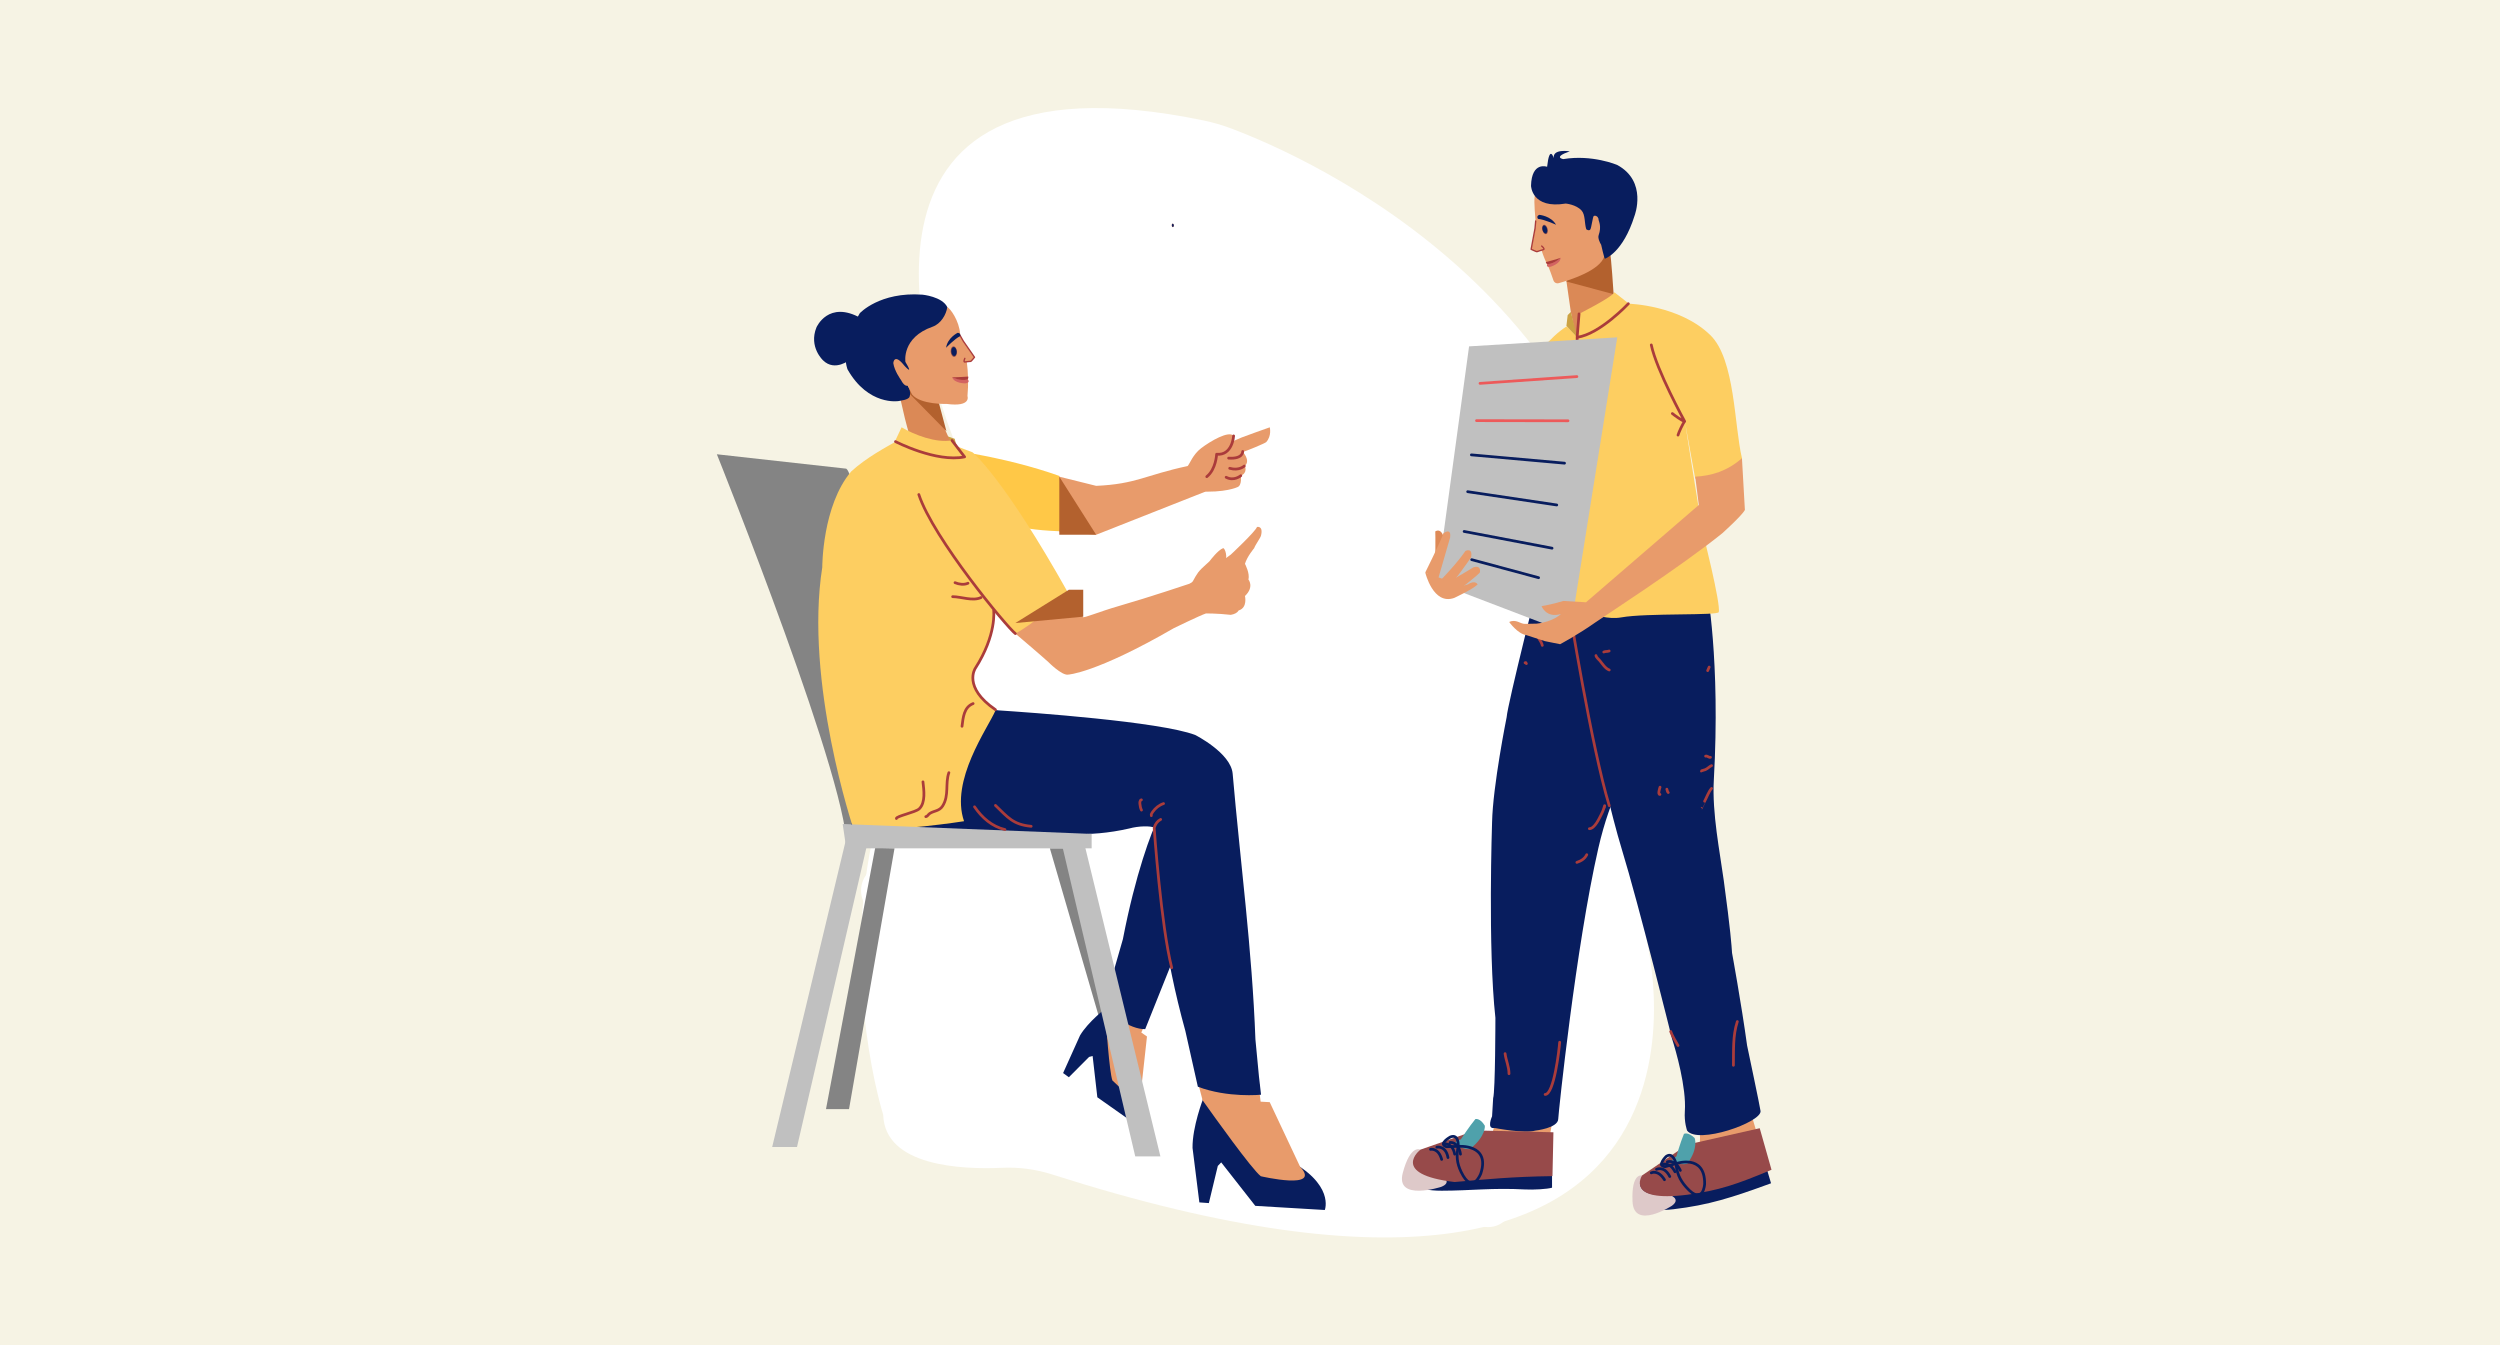
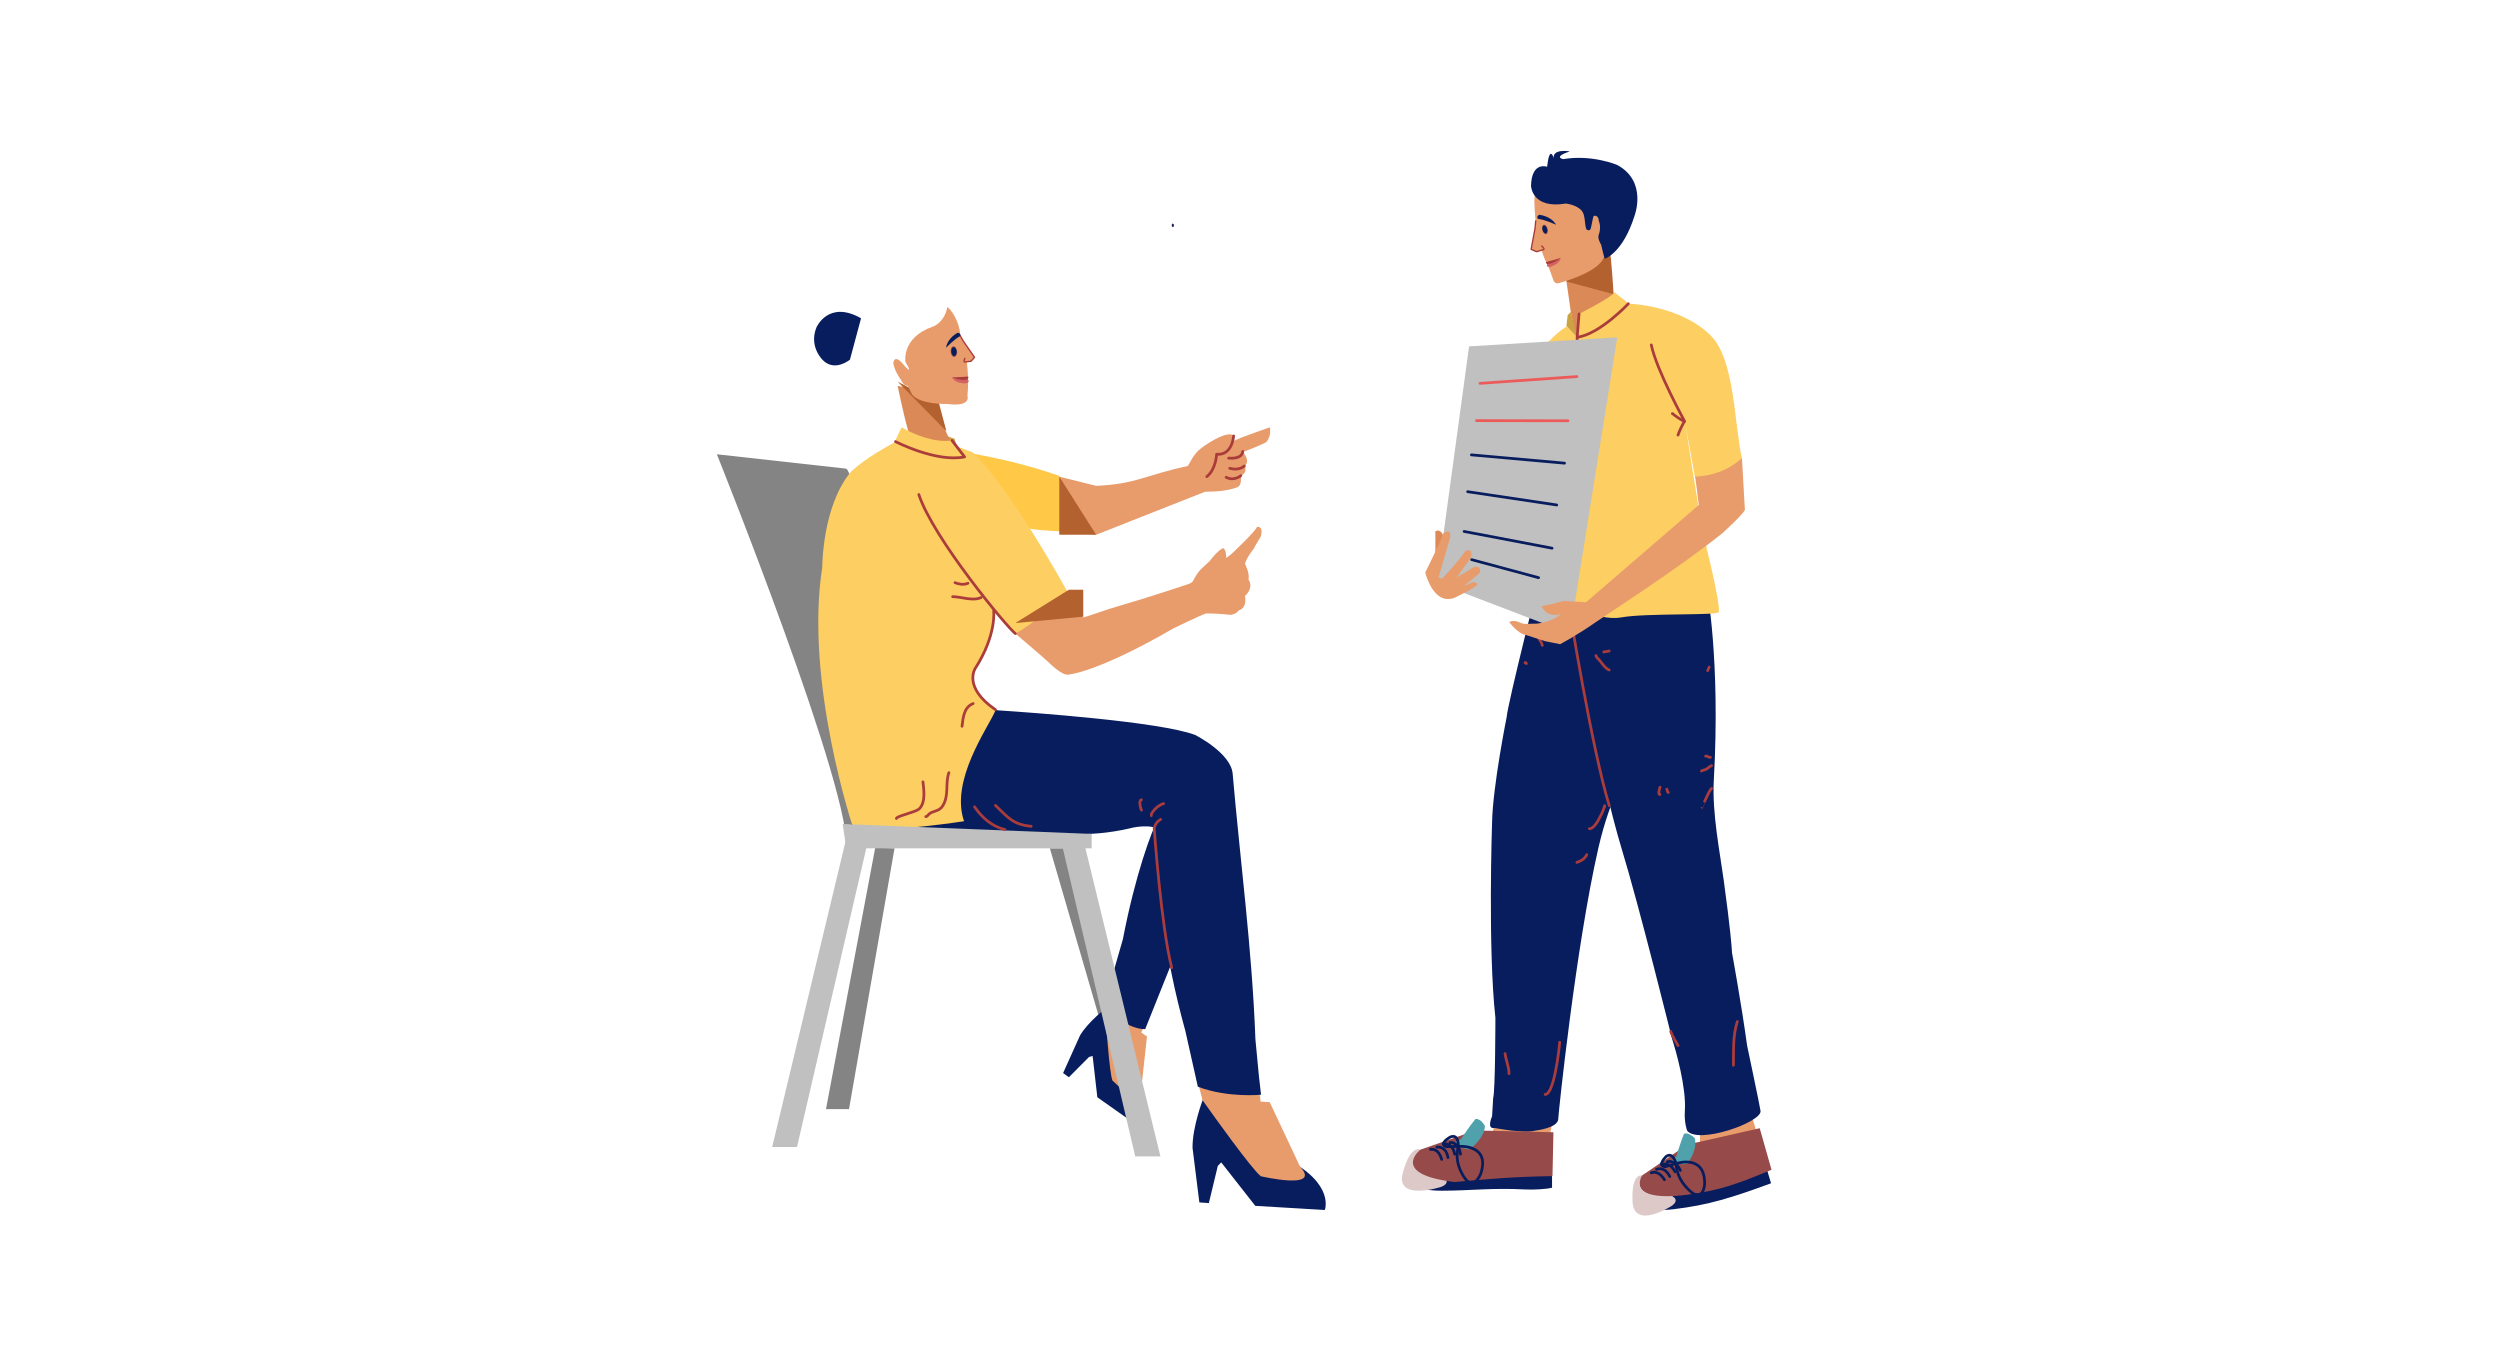
<svg xmlns="http://www.w3.org/2000/svg" fill="none" height="974" viewBox="0 0 1810 974" width="1810">
  <clipPath id="a">
    <path d="m519 78h771v818h-771z" />
  </clipPath>
-   <path d="m0 0h1810v974h-1810z" fill="#f6f3e4" />
  <g clip-path="url(#a)">
    <path clip-rule="evenodd" d="m639.449 807.128s-29.974-94.337-7.987-198.694c7.464-35.601 21.771-69.414 42.126-99.563 15.241-22.605 39.902-77.523 19.925-179.79-.895-4.547-2.2-9.004-3.9-13.315-16.153-41.563-100.791-287.243 181.922-228.519 6.705 1.397 13.292 3.307 19.704 5.712 54.058 20.272 299.951 127.545 301.221 400.335 0 0-12.42 131.964 0 189.178 0 0 83.52 332.078-430.746 167.819-11.735-3.753-24.045-5.381-36.352-4.807-29.123 1.317-84.782-1.071-85.913-38.356z" fill="#fff" fill-rule="evenodd" />
    <path d="m641.742 663.537c10.125 0 18.332-8.414 18.332-18.792 0-10.379-8.207-18.793-18.332-18.793-10.124 0-18.332 8.414-18.332 18.793 0 10.378 8.208 18.792 18.332 18.792z" fill="#fff" />
    <path d="m1077.43 888.421c10.13 0 18.33-8.414 18.33-18.793 0-10.378-8.2-18.792-18.33-18.792-10.12 0-18.33 8.414-18.33 18.792 0 10.379 8.21 18.793 18.33 18.793z" fill="#fff" />
    <g clip-rule="evenodd" fill-rule="evenodd">
      <path d="m871.037 795.608s-7.829 20.206-7.642 35.468l4.939 39.466 6.875.499 6.482-26.913 2.466-2.561 24.673 31.473 50.333 2.997s7.478-18.8-27.634-36.967l-3.417-2.998-17.088-35.561s-34.118-11.703-39.987-4.903z" fill="#081d5e" />
      <path d="m870.72 795.361s-.368.779.607 2.154c6.903 9.738 35.187 49.374 41.529 54.086 0 0 44.442 10.397 28.396-6.922l-21.984-46.722z" fill="#e89b6b" />
      <path d="m870.734 796.809-3.14-11.939h44.346v6.503l1.832 15.238z" fill="#e89b6b" />
      <path d="m633.648 613.831-35.633 189.2h16.675l32.95-188.857zm142.606.344 53.625 188.857h-14.787l-54.991-188.857z" fill="#848484" />
      <path d="m800.648 729.927s-12.867 9.87-18.705 19.727l-12.259 27.241 4.179 3.027 14.627-14.7 2.569-.67 3.416 29.887 30.854 21.738s12.095-9.107-3.155-34.576l-1.004-3.266 3.006-29.522s-17.14-20.934-23.528-18.886z" fill="#081d5e" />
      <path d="m800.541 729.649s-.538.355-.455 1.62c.592 8.96 3.119 45.502 5.315 51.019 0 0 24.218 24.161 20.768 6.743l4.248-38.605z" fill="#e89b6b" />
      <path d="m800.111 731.671.893-9.373 28.876 17.586-2.099 4.327-4.238 9.595z" fill="#e89b6b" />
      <path d="m838.815 592.031c-5.169 9.771-16.798 41.035-25.843 87.931l-12.922 44.942c1.938 9.119 18.038 20.425 29.074 20.192l29.72-74.253z" fill="#081d5e" />
      <path d="m683.156 315.007s5.539 1.719 8.054 2.68c0 0 1.059 5.898 3.336 6.837l-12.022-1.931-.884-7.405z" fill="#cca242" />
      <path d="m649.896 279.394c3.051 14.315 6.704 32.5 12.722 47.565 0 0 20.895 14.073 25.645-7.246-5.661-11.447-10.159-23.256-13.255-35.501z" fill="#db8956" />
      <path d="m649.896 276.314 35.321 35.896-5.356-20.135z" fill="#b3612e" />
-       <path d="m650.456 290.386s-21.772 3.563-36.794-22.866c0 0-6.754-15.104 8.847-40.765 0 0 14.337-15.63 45.307-13.419 0 0 14.25 1.345 18.015 8.967.114.23.802 1.721.37 1.938 1.655 2.456-4.382 31.384-20.151 25.403-9.412-3.57-1.156 11.661-2.927 20.001-1.001 4.712-17.371-3.089-12.89 1.025 8.826 8.104 9.328 13.598 8.306 16.54-.82 2.361-6.725 2.858-8.083 3.176z" fill="#081d5e" />
      <path d="m685.804 222.316c2.026.792 8.704 9.731 9.38 19.744.033.477-.543.822-.403 1.292 1.677 5.614 4.303 11.555 5.197 18.686.961 7.67 1.264 16.04.467 24.726 0 0 3.05 8.093-15.08 5.672 0 0-18.878.678-25.05-6.856l-3.2-6.372s-2.157 1.086-4.822-4.111c0 0-4.83-6.606-5.55-12.237 0 0 .521-7.572 7.921 1.78 0 0 7.393 8.266.852-2.608 0 0-2.9-17.612 19.7-25.503 5.87-2.049 9.959-8.792 10.588-14.213z" fill="#e89b6b" />
      <path d="m615.358 260.382s-10.78 9.001-19.421.55c0 0-10.582-9.623-4.83-23.88 0 0 8.632-20.093 32.296-6.614z" fill="#081d5e" />
      <path d="m519 328.891s99.975 248.848 93.683 287.891l16.153-9.119s-1.581-257.5-16.153-268.35z" fill="#848484" />
      <path d="m717.996 513.871s.548-.063 2.075-.063c.51 0 .602.233.779.244.603.039 1.5.217 2.276.269 22.65 1.503 116.58 8.105 142.179 17.787 0 0 25.844 13.027 27.136 28.007 5.51 63.671 14.077 127.15 16.485 192.425l2.545 26.685 1.528 13.343s-23.984 2.48-45.755-5.788l-9.046-40.382c-15.506-56.015-20.675-104.214-22.613-147.209-2.584-1.296-10.983-1.296-18.09.658-14.689 3.359-28.625 4.476-41.997 3.908 0 0-136.021 2.576-159.584-6.513 0 0 50.013-60.918 102.082-83.371z" fill="#081d5e" />
      <path d="m612.683 607.011-53.625 223.409h17.973l51.805-223.409zm173.09 6.82 54.367 223.409h-18.222l-52.521-223.409z" fill="#c0c0c0" />
      <path d="m704.539 328.463c21.618 3.951 42.559 9.071 62.393 16.103 3.593 11.29 2.638 29.702 2.752 40.206-12.031-.504-28.385-1.376-40.224-5.823z" fill="#ffc847" />
      <path d="m720.712 514.427c-5.652 13.012-32.933 50.59-22.748 80.132 0 0-49.891 7.926-80.012 5.643 0 0-35.732-106.278-22.628-189.492 0 0-.12-44.592 20.991-69.422 11.143-10.16 24.879-17.418 35.89-23.583 0 0 16.25 13.237 30.975 1.802l20.946 7.973s22.297 17.929 69.478 102.274c0 0-25.447 28.916-38.704 29.188l-15.466-16.977c-1.052 15.765-2.374 23.705-13.383 41.422-.648 1.044-3.22 6.342-1.512 11.276.611 1.767.868 4.947 3.074 6.422l3.588 5.132s7.176 6.158 9.511 8.21z" fill="#fdce61" />
      <path d="m891.101 445.148c2.799-.48 4.727-1.523 5.699-3.183 6.62-2.004 4.552-10.464 4.552-10.464 6.982-6.598 2.484-12.011 2.484-12.011 1.258-4.23-2.484-11.29-2.484-11.29 1.581-5.327 6.663-11.315 6.663-11.315.959-2.691 4.548-7.365 4.983-9.212 1.724-7.31-2.933-6.158-2.933-6.158-1.056 3.283-18.964 20.014-18.964 20.014s-29.009 21.17-30.016 21.12c0 0-28.863 9.722-51.477 16.235-13.558 3.905-25.118 8.826-25.627 7.865-7.906-14.943-10.376-16.996-10.376-16.996-12.344 9.226-25.501 22.067-38.498 28.941 0 0 19.124 16.216 23.895 20.621 0 0 9.683 9.806 14.214 9.119 0 0 19.727-.768 76.635-33.641 0 0 18.919-9.228 23.292-10.671 0 0 8.258-.06 17.958 1.026z" fill="#e89b6b" />
      <path d="m735.107 451.087 49.152-4.619v-19.5h-10.396z" fill="#b3612e" />
      <path d="m790.359 603.758-180.26-7.165 2.584 17.586h177.676z" fill="#c0c0c0" />
      <path d="m692.837 243.787 5.442 18.512 4.595-.68c.335-.239 3.057-3.376 2.656-2.972-.149.15-4.861-6.527-7.901-11.279-1.87-2.924-2.621-5.219-2.621-5.219l-3.034 2.072z" fill="#e89b6b" />
    </g>
    <path d="m694.994 242.7 2.464 4.326 8.071 11.621s-2.199 2.735-2.655 2.972c0 0-3.358.216-4.107.433s-1.241-.34-.229-2.609" stroke="#aa3b3b" stroke-linecap="round" stroke-linejoin="round" stroke-miterlimit="1.5" />
    <path clip-rule="evenodd" d="m848.993 161.878c.423-.029.806.525.854 1.235.048.712-.257 1.312-.68 1.341s-.806-.525-.854-1.236.257-1.311.68-1.34z" fill="#8a4a4a" fill-rule="evenodd" />
    <path clip-rule="evenodd" d="m849.048 162.061c.356-.025.677.441.718 1.039.04.598-.216 1.103-.572 1.127-.356.025-.678-.441-.718-1.039s.216-1.103.572-1.127z" fill="#081d5e" fill-rule="evenodd" />
    <path clip-rule="evenodd" d="m690.241 250.776c1.253-.098 2.412 1.528 2.585 3.629.174 2.101-.702 3.886-1.955 3.984s-2.412-1.528-2.586-3.629c-.173-2.101.703-3.886 1.956-3.984z" fill="#8a4a4a" fill-rule="evenodd" />
    <path clip-rule="evenodd" d="m690.411 251.317c1.054-.082 2.028 1.285 2.174 3.051.146 1.767-.591 3.268-1.644 3.35-1.054.082-2.029-1.285-2.174-3.051-.147-1.767.59-3.267 1.644-3.35zm2.946-10.371s-7.354 3.532-8.396 10.837c0 0 6.24-6.547 10.182-8.412 0 0 .764-2.269-1.786-2.425z" fill="#081d5e" fill-rule="evenodd" />
    <path clip-rule="evenodd" d="m700.365 274.478s2.837 2.237-1.208 3.069c0 0-8.076.317-9.836-4.444 0 0 7.856 3.106 11.044 1.375z" fill="#d36362" fill-rule="evenodd" />
    <path clip-rule="evenodd" d="m701.048 272.641s-11.019.731-11.727.462c0 0 6.097 3.095 11.067 1.629 0 0 .901-.714.66-2.091z" fill="#aa3c3b" fill-rule="evenodd" />
    <path d="m735.107 458.694c-5.534-3.988-59.421-68.86-69.882-100.648" stroke="#aa3c3b" stroke-linecap="round" stroke-linejoin="round" stroke-miterlimit="1.5" stroke-width="2" />
    <path clip-rule="evenodd" d="m647.838 319.778 4.91-10.407c9.091 5.396 25.021 11.59 36.497 9.41l7.364 10.147s-24.884 5.961-48.771-9.15z" fill="#fdce61" fill-rule="evenodd" />
    <path d="m648.344 319.718s29.459 15.267 50.025 11.066l-9.103-11.83m146.358 280.555s4.967 70.959 12.684 101.095m-128.874-258.639s2.277 17.579-13.325 41.908c0 0-9.259 13.62 14.603 29.935m-30.992-81.823c6.203.029 14.616 3.435 20.547.619m-18.82-10.746c2.763 1.164 6.528 1.748 9.374.397m3.718 87.141c-6.664 2.556-7.247 10.125-8.034 16.43m-9.514 33.589c-2.786 7.881.33 16.43-4.526 24.128-2.4 3.804-6.226 3.365-9.357 5.444-1.067.707-1.528 2.104-2.828 2.26m-2.053-25.187c.633 5.697 2.063 14.945-2.676 19.507-2.649 2.551-16.757 5.331-16.555 7.027m184.56-2.073c-.363-.816.576-2.105 1.001-2.711 1.923-2.736 4.663-4.968 7.853-6.019m-6.663 17.158c.807-2.433 2.231-4.468 4.574-5.69m-13.889-6.75c-.756-1.361-.974-3.116-1.156-4.637-.096-.803-.011-2.652 1.096-2.785m-120.802 5.039c5.418 7.933 12.626 14.26 22.019 16.489m-6.877-17.492c8.964 8.63 12.741 13.918 25.855 15.12" stroke="#aa3c3b" stroke-linecap="round" stroke-linejoin="round" stroke-miterlimit="1.5" stroke-width="2" />
    <path clip-rule="evenodd" d="m880.174 331.303c-1.531.144-7.609 24.682-7.609 24.682l-78.941 31.175-26.692-2.388c2.228-9.927 2.219-28.593 0-39.663l26.692 6.642c29.197-1.313 35.554-7.798 66.218-14.339 1.54-1.57 3.719-8.275 9.753-12.889 6.673-5.102 20.222-13.087 23.54-8.915 0 0 1.039 14.386-12.961 15.695z" fill="#e89b6b" fill-rule="evenodd" />
    <path clip-rule="evenodd" d="m766.932 345.109 26.692 42.051h-26.692z" fill="#b3612e" fill-rule="evenodd" />
    <path clip-rule="evenodd" d="m861.374 425.135s3.936-7.919 6.151-10.777c2.808-3.623 8.181-7.595 8.713-8.723 0 0 5.583-7.371 9.226-8.724 1.355-.504 3.914 6.905 1.025 10.776-4.876 6.533-21.599 16.522-25.115 17.448zm14.555-98.556 23.183-9.906s19.637-7.223 20.199-7.294c0 0 1.582 6.131-2.591 10.72-.746.82-15.404 6.929-16.961 7.063 0 0 5.864 6.095 1.548 10.202 0 0 2.258 4.955-2.98 7.053 0 0 1.052 6.975-2.386 8.262 0 0-8.861 4.333-29.035 3.078-20.104-1.251 2.099-26.031 9.023-29.178z" fill="#e89b6b" fill-rule="evenodd" />
    <path d="m893.135 315.607s-.872 14.38-12.303 13.255c0 0-.418 10.899-7.132 16.247m26.027-18.25s.325 5.544-10.207 4.826m11.326 5.727s-3.699 3.598-10.545 1.637m8.026 5.368s-4.99 4.183-10.599 1.124" stroke="#aa3b3b" stroke-linecap="round" stroke-linejoin="round" stroke-miterlimit="1.5" stroke-width="2" />
    <path clip-rule="evenodd" d="m1161.46 185.467 9.44 38.855c-10.25 8.552-18.35 24.288-29.96 19.897l-3.66-18.36-4.58-31.98z" fill="#db8956" fill-rule="evenodd" />
    <path clip-rule="evenodd" d="m1134.08 203.827 34.18 9.18s-1.85-28.88-2.61-29.835c-.76-.954-27.15 10.663-31.57 20.655z" fill="#b3612e" fill-rule="evenodd" />
    <path clip-rule="evenodd" d="m1112.76 137.655s-.43.612-.95 1.817c-1.32 3.079-1.09 8.392-.06 20.535.66 7.759 2.06 14.162 4.4 21.456 1.29 4.021 2.94 8.07 5.03 12.027.07.143.14.291.2.442.4 1.01 2.05 5.197 3.29 8.998.24.769.76 1.417 1.47 1.807.7.39 1.53.492 2.31.284 8.04-2.212 30.16-9.176 33.08-19.554 0 0 5.31-1.428 1.88-10.369 0 0-10.87-41.345-28.08-35.013 0 0-23.32 3.328-22.57-2.43z" fill="#e89b6b" fill-rule="evenodd" />
    <path clip-rule="evenodd" d="m1108.46 134.519s.45 16.983 25.16 12.852c0 0 7.54.696 11.44 5.049 2.82 3.151 1.98 9.201 3.41 13.582 0 0 2.12 1.599 2.99 0 .72-1.31 1.69-8.628 2.29-9.452.55-.758 3.36-.565 3.66 2.784.07.825 2.29 4.56 0 10.986-.71 2.004.92 5.508 1.83 6.885 0 0 2.29 10.32 2.75 10.098 0 0 13.01-4.151 21.44-31.149 0 0 9.57-24.833-12.64-36.753 0 0-18.09-7.684-39.02-4.202 0 0-7.75-1.342 4.75-5.614 0 0-12.54-2.155-11.59 4.878 0 0-3.01-10.075-4.83 6.286 0 0-11.19-4.131-11.64 13.77z" fill="#081d5e" fill-rule="evenodd" />
    <path clip-rule="evenodd" d="m1114.57 160.097 3.22 20.43-5.57 1.619c-.47-.086-4.31-2.191-3.7-1.974.23.081 1.92-8.502 2.8-14.472.54-3.673.5-6.367.5-6.367l3.86.806z" fill="#e89b6b" fill-rule="evenodd" />
    <path d="m1111.85 160.018-.48 5.374-2.82 15.087s3.59 1.715 4.18 1.744c0 0 3.58-1.291 4.47-1.413.88-.121 1.12-.891-1.01-2.678" stroke="#aa3b3b" stroke-linecap="round" stroke-linejoin="round" stroke-miterlimit="1.5" />
    <path clip-rule="evenodd" d="m1120.39 191.055s-1.8 2.651 2.12 2.098c0 0 7.38-2.181 7.36-6.531 0 0-6.03 4.861-9.48 4.433z" fill="#d36362" fill-rule="evenodd" />
    <path clip-rule="evenodd" d="m1119.15 189.787s10.17-2.736 10.72-3.165c0 0-4.45 4.323-9.42 4.644 0 0-1.05-.301-1.3-1.479z" fill="#aa3c3b" fill-rule="evenodd" />
    <path clip-rule="evenodd" d="m1114.41 155.54s8.5.682 12.17 7.186c0 0-8.5-3.922-13.05-4.26 0 0-1.57-1.863.88-2.926z" fill="#081d5e" fill-rule="evenodd" />
    <path clip-rule="evenodd" d="m1117.65 162.774c-1.03.312-1.46 2.066-.96 3.915s1.75 3.097 2.79 2.785c1.03-.312 1.47-2.067.96-3.915-.5-1.849-1.75-3.097-2.79-2.785z" fill="#8a4a4a" fill-rule="evenodd" />
    <path clip-rule="evenodd" d="m1117.69 163.29c-.88.262-1.24 1.737-.82 3.292.43 1.554 1.48 2.604 2.35 2.341.87-.262 1.23-1.737.81-3.292-.42-1.554-1.47-2.604-2.34-2.341z" fill="#081d5e" fill-rule="evenodd" />
    <path clip-rule="evenodd" d="m1087.47 791.328c-1.35 8.953-5.51 29.52-11.14 36.787 0 0 26.13 3.435 35.84-4.042h9.61l4.57-26.778zm141.25 14.708c2.71 8.506 2.85 27.171 0 34.864 0 0 30.35-4.663 35.5-15.038l8.3-3.66-7.63-25.652z" fill="#e89b6b" fill-rule="evenodd" />
    <path clip-rule="evenodd" d="m1178.91 554.304c-17.33-49.976-30-131.77-21.72-139.436 8.28-7.664-35.07-14.096-42.02 1.111 0 0-23.71 93.819-24.36 103.287 0 0-10 49.654-10.55 76.04 0 0-3.12 91.138 2.41 141.626 0 0-.04 52.995-1.63 58.131 0 0-.56 10.241-.78 13.141 0 0-4.37 9.569 1.94 8.469 0 0 21.68 4.216 29.38 1.863 0 0 16.4-1.753 16.58-8.39.1-3.993 12.75-124.859 29.03-196.066 8.97-39.24 22.37-57.906 21.72-59.776z" fill="#081d5e" fill-rule="evenodd" />
    <path clip-rule="evenodd" d="m1235.72 426.099s9.96 51.654 5.09 138.666c-1.35 24.073 4.39 52.006 7.21 72.796 4.9 36.094 5.62 46.908 5.98 52.362 0 0 6.7 36.364 10.9 67.03 0 0 9.62 45.562 9.75 47.519.5 8.206-45.62 24.33-53.19 14.064 0 0-2.2-5.858-1.63-14.064 1.19-16.972-6.49-43.913-9.32-52.543 0 0-23.69-95.85-36.56-137.86-13.7-44.709-43.3-183.078-37.32-193.791 0 0 86.48-20.43 99.09 5.821z" fill="#081d5e" fill-rule="evenodd" />
    <path clip-rule="evenodd" d="m1124.59 434.639c-5.36.983-13.97 1.464-16.13.296 0 0 5.49-43.378 13.27-81.016 5.25-25.443 5.08-46.714 5.48-51.408-5.28 9.009-5.41 12.117-11.43 22.95-11.44-7.344-19.68-13.311-28.83-22.95 3.04-9.128 23.34-50.905 47.13-66.095.54-.348 7.78 7.675 7.78 7.675l1.37-16.855s24.06-12.111 25.62-15.606l10.52 8.262s36.71 1 58.99 22.809c17.94 17.569 17.18 65.553 22.82 89.049 1.26 5.221-22.84 13.533-33.82 14.91l-7.52-41.563s8.03 51.188 12.6 78.727c0 0 13.68 53.916 11.91 59.262.8 2.755-52.29.608-70.54 3.903-18.48 3.333-42.19-13.01-46.6-12.054-.35.076-.85-5.282-.85-5.282s-.97 4.839-1.77 4.986" fill="#fdce61" fill-rule="evenodd" />
    <path d="m1127.67 302.511s-1.82-34.939.92-46.818" stroke="#aa3b3b" stroke-linecap="round" stroke-linejoin="round" stroke-miterlimit="1.5" stroke-width="2" />
    <path clip-rule="evenodd" d="m1141.86 244.218-4.58-18.359-2.29 2.295-.91 7.803z" fill="#cca242" fill-rule="evenodd" />
    <path d="m1178.91 219.892s-20.58 22.031-37.06 24.326l1.38-16.982m-1.37 16.982s1.37 80.325-7.78 123.47c0 0-10.52 43.605-7 66.95" stroke="#aa3c3b" stroke-linecap="round" stroke-linejoin="round" stroke-miterlimit="1.5" stroke-width="2" />
    <path clip-rule="evenodd" d="m1122.62 820.086c-7.93 3.145-38.22 5.801-52.84-1.547l-12.11 7.188s-17.75 6.142-30.67 9.887c0 0-23.71 26.53 16.76 26.467 21.36-.032 36.54-2.189 60.39-.912 6.1.327 16.14-.25 19.53-1.277v-7.514z" fill="#081d5e" fill-rule="evenodd" />
    <path clip-rule="evenodd" d="m1028.33 832.362s-14.43 13.515 15.57 18.681c0 0 8.18 4.913-.5 8.257 0 0-33.36 10.815-27.77-10.175s12.7-16.763 12.7-16.763z" fill="#dec9c9" fill-rule="evenodd" />
    <path clip-rule="evenodd" d="m1124.68 819.773-56.42-1.338-39.93 13.927s-22.58 17.802 24.79 23.423c23.14-2.015 41.83-3.879 70.87-4.261z" fill="#974a4a" fill-rule="evenodd" />
    <path clip-rule="evenodd" d="m1075.04 815.062s.82 7.59-10.53 16.625c-.44 1.8-18.58-3.45-6.86-6.787 0 0 5.95-9.18 10.52-14.688 0 0 3.38-1.017 6.87 4.85z" fill="#4fa1ab" fill-rule="evenodd" />
    <path d="m1049.88 827.142s6.16-.77 7.51 8.468m-12.34-7.405s6.44-1.488 8.16 7.404m-12.94-5.044s6.46-1.403 8.06 7.509m-12.64-5.944s5.64-1.346 8.07 7.282" stroke="#081d5e" stroke-linecap="round" stroke-linejoin="round" stroke-miterlimit="1.5" stroke-width="2" />
    <path d="m1055.75 829.975s23.48-2.016 16.35 19.638c0 0-5.94 16.031-14.22-1.09-3.16-6.532-3.53-11.801-2.13-18.548zm0-.005s.67-9.246-5.61-6.833c0 0-9.08 4.967-2.99 7.082z" style="fill-rule:evenodd;clip-rule:evenodd;stroke:#081d5e;stroke-width:2;stroke-miterlimit:1.5;stroke-linecap:round;stroke-linejoin:round" />
    <path clip-rule="evenodd" d="m1272.23 817.603c-6.4 4.804-33.57 14.339-49.18 10.81l-9.1 9.586s-14.59 9.909-25.43 16.436c0 0-15.41 25.646 23.1 21.047 25.59-3.056 42.01-8.326 70.62-18.789l-2.4-8.066z" fill="#081d5e" fill-rule="evenodd" />
    <path clip-rule="evenodd" d="m1188.82 851.066s-9.41 16.086 19.75 13.986c0 0 8.96 2.732 1.92 7.898 0 0-27.65 17.937-28.55-3.139s6.88-18.745 6.88-18.745z" fill="#dec9c9" fill-rule="evenodd" />
    <path clip-rule="evenodd" d="m1274.04 816.833-52.41 11.835-32.82 22.395s-12.56 19.636 32.76 13.934c22.95-3.065 36.09-7.625 61-18.089z" fill="#974a4a" fill-rule="evenodd" />
    <path clip-rule="evenodd" d="m1226.91 823.92s2.94 6.962-4.92 18.109c.11 1.799-18.13 1.065-8.28-4.802 0 0 2.83-10.03 5.46-16.282 0 0 2.82-1.742 7.74 2.975z" fill="#4fa1ab" fill-rule="evenodd" />
    <path d="m1207.18 841.147s5.47-2.158 9.38 6.232m-13.53-4.108s5.52-2.897 9.67 5.081m-13.39-1.75s5.55-2.824 9.6 5.203m-13.37-2.668s4.81-2.577 9.54 4.987" stroke="#081d5e" stroke-linecap="round" stroke-linejoin="round" stroke-miterlimit="1.5" stroke-width="2" />
    <path d="m1213.42 842.45s21.07-7.35 20.74 14.709c0 0-.85 16.484-13.43 2.275-4.8-5.421-6.66-10.3-7.31-16.984zm0-.005s-2.05-8.866-7.15-5.135c0 0-6.94 6.789-.71 7.367z" style="fill-rule:evenodd;clip-rule:evenodd;stroke:#081d5e;stroke-width:2;stroke-miterlimit:1.5;stroke-linecap:round;stroke-linejoin:round" />
    <path d="m1239.17 570.826c-2.19 2.499-3.45 6.365-5.03 9.266-.37.672-2.56 5.138-2.53 5.126m7.55-30.914c-1.59.725-2.81 2.204-4.5 2.909-.52.217-3.09.854-3.02 1.003m6.72-9.929c-.93.386-2.41-1.289-3.5-.836m-25.28 199.349c1.2 3.475 3.54 6.917 5.3 10.155m42.95-17.34c-3.36 10.337-2.65 20.996-2.84 31.658m-53.12-201.355c-.25.753-1.78 5.478-.08 5.241m5.01-3.799c.33.761.33 1.936 1.02 2.435m-52.34-99.163c.31 1.503 1.9 2.571 2.84 3.72 1.8 2.201 3.94 5.641 6.77 6.714m-3.96-13.008c1.08-.541 2.68-.237 3.89-.74m72.43 11.638c-.39.851-.74 1.715-1.1 2.575m-16.67-180.479s-20.42-37.218-24.15-55.325m24.15 55.37c-2.25-.674-7.06-4.217-8.89-5.69m8.89 5.69c-1.09 1.067-4.45 8.323-4.8 9.909" stroke="#aa3c3b" stroke-linecap="round" stroke-linejoin="round" stroke-miterlimit="1.5" stroke-width="2" />
    <path d="m1143.93 252.022c.38 0 .69-.308.69-.689 0-.38-.31-.688-.69-.688-.39 0-.7.308-.7.688 0 .381.31.689.7.689z" fill="#aa3c3b" />
    <path d="m1142.55 325.461c.38 0 .7-.308.7-.689 0-.38-.32-.689-.7-.689s-.7.309-.7.689c0 .381.32.689.7.689z" fill="#aa3c3b" />
    <path d="m1135.93 373.197c.39 0 .7-.309.7-.689s-.31-.689-.7-.689c-.38 0-.69.309-.69.689s.31.689.69.689z" fill="#aa3c3b" />
    <path clip-rule="evenodd" d="m1134.31 427.441c.39-.055.76.205.81.581.06.376-.22.727-.62.783-.4.055-.77-.205-.82-.581s.23-.727.63-.783z" fill="#aa3c3b" fill-rule="evenodd" />
    <path d="m1143.93 291.012c.38 0 .69-.309.69-.689s-.31-.689-.69-.689c-.39 0-.7.309-.7.689s.31.689.7.689z" fill="#aa3c3b" />
    <path d="m1135.84 438.574s16.43 102.579 29.25 144.715m-3.5 1.298c.02-.425.17-1.267.17-1.267s-.5 1.775-.82 2.638c-.67 1.788-.58 1.719-1.49 3.462-1.37 2.644-4.83 10.551-8.73 10.551m-1.91 18.828c-1.35 2.764-3.75 4.434-7.15 5.569m-29.61-167.762c-.48 3.396 3.87 7.145 4.57 10.654m-12.47 12.58c.67-.295.7-.124.94.608m24.11 274.147c-.41 5.812-4.12 37.792-10.51 37.792m-29.01-29.551c.64 5.037 2.83 9.294 2.83 14.525" stroke="#aa3c3b" stroke-linecap="round" stroke-linejoin="round" stroke-miterlimit="1.5" stroke-width="2" />
    <path clip-rule="evenodd" d="m1063.61 250.772 107.29-6.554-34.27 214.476-96.36-36.836z" fill="#c0c0c0" fill-rule="evenodd" />
    <path clip-rule="evenodd" d="m1229.94 365.607-81.67 70.447-16.45-.962s-7.98 2.499-15.75 3.76c0 0 3.38 8.944 14.06 5.679 0 0-5.49 5.648-17.59 6.98 0 0-3.18.108-8.56.177-3.33.042-6.32-3.714-11.33-1.373 0 0 6.07 8.627 12.5 9.532 0 0 10.41 3.312 13.31 4.327l11.07 2.233s13.03-6.949 25.46-15.729c4.3-3.044 62.06-40.447 91.89-64.544 0 0 14.32-12.83 16.43-16.935l-2.13-37.449c-10.78 9.449-22.17 12.715-33.82 13.359zm-198.05 48.87s5.63 23.867 20.91 18.438c0 0 13.57-6.281 17.01-9.77 0 0-1.6-3.574-7.18 0l-4.11 1.213z" fill="#e89b6b" fill-rule="evenodd" />
    <path clip-rule="evenodd" d="m1039.14 403.605s.18-15.573 0-18.833c0 0 5.5-4.283 7.04 9.059z" fill="#de8a57" fill-rule="evenodd" />
    <path clip-rule="evenodd" d="m1058.52 425.289s11.76-9.164 12.89-10.812c0 0 1.4-5.715-4.79-3.682 0 0-15.68 9.864-18.72 10.372z" fill="#e89b6b" fill-rule="evenodd" />
    <path clip-rule="evenodd" d="m1043.47 419.571s11.3-11.561 17.56-20.742c0 0 5.53-2.648 3.99 4.786 0 0-12.26 17.747-15.16 19.53zm-11.58-5.094s10.95-21.957 13.18-28.413c0 0 5.9-4.459 4.79 3.191 0 0-8.67 30.177-8.78 30.316-.11.14-9.19-5.094-9.19-5.094z" fill="#e89b6b" fill-rule="evenodd" />
    <path d="m1071.54 277.551 70.12-4.91m-72.65 31.898 66.23.111" stroke="#ed5a5a" stroke-linecap="round" stroke-linejoin="round" stroke-miterlimit="1.5" stroke-width="2" />
    <path d="m1065.29 329.32 67.41 6.01m-70.1 20.655 64.48 9.622m-67.05 19.165 63.65 12.114m-58.17 8.317 48.42 13.051" stroke="#081d5e" stroke-linecap="round" stroke-linejoin="round" stroke-miterlimit="1.5" stroke-width="2" />
  </g>
</svg>